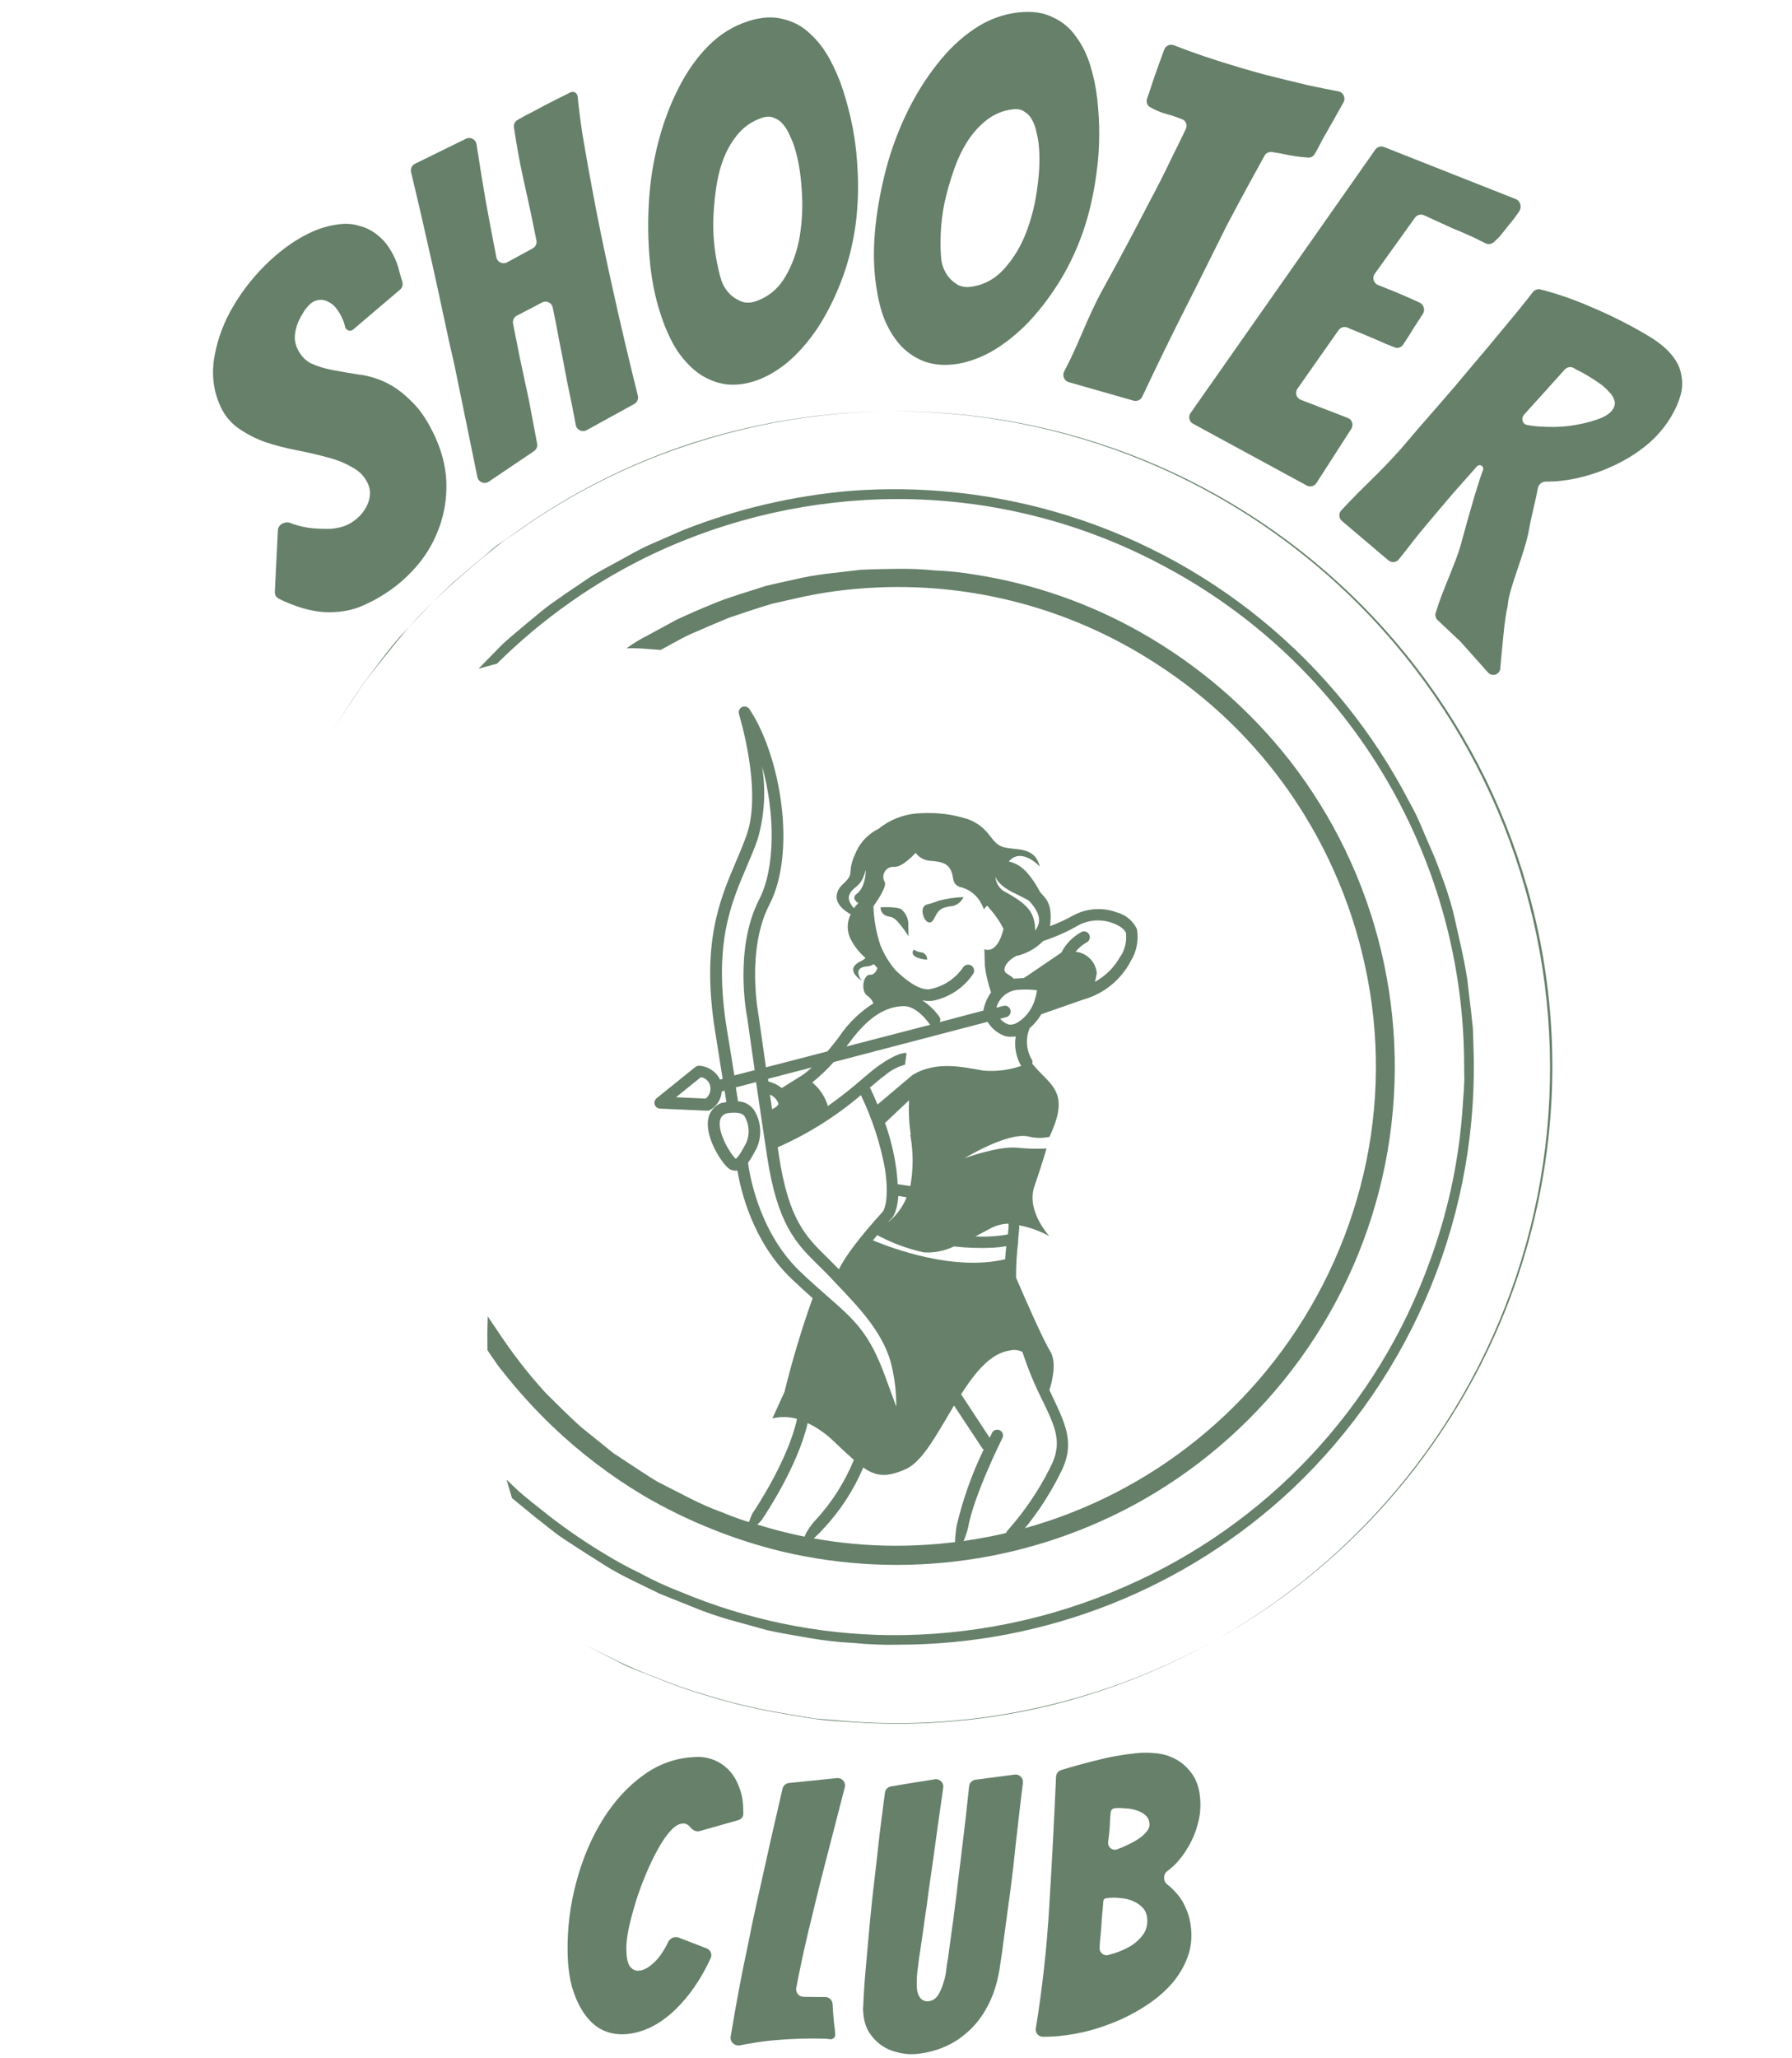
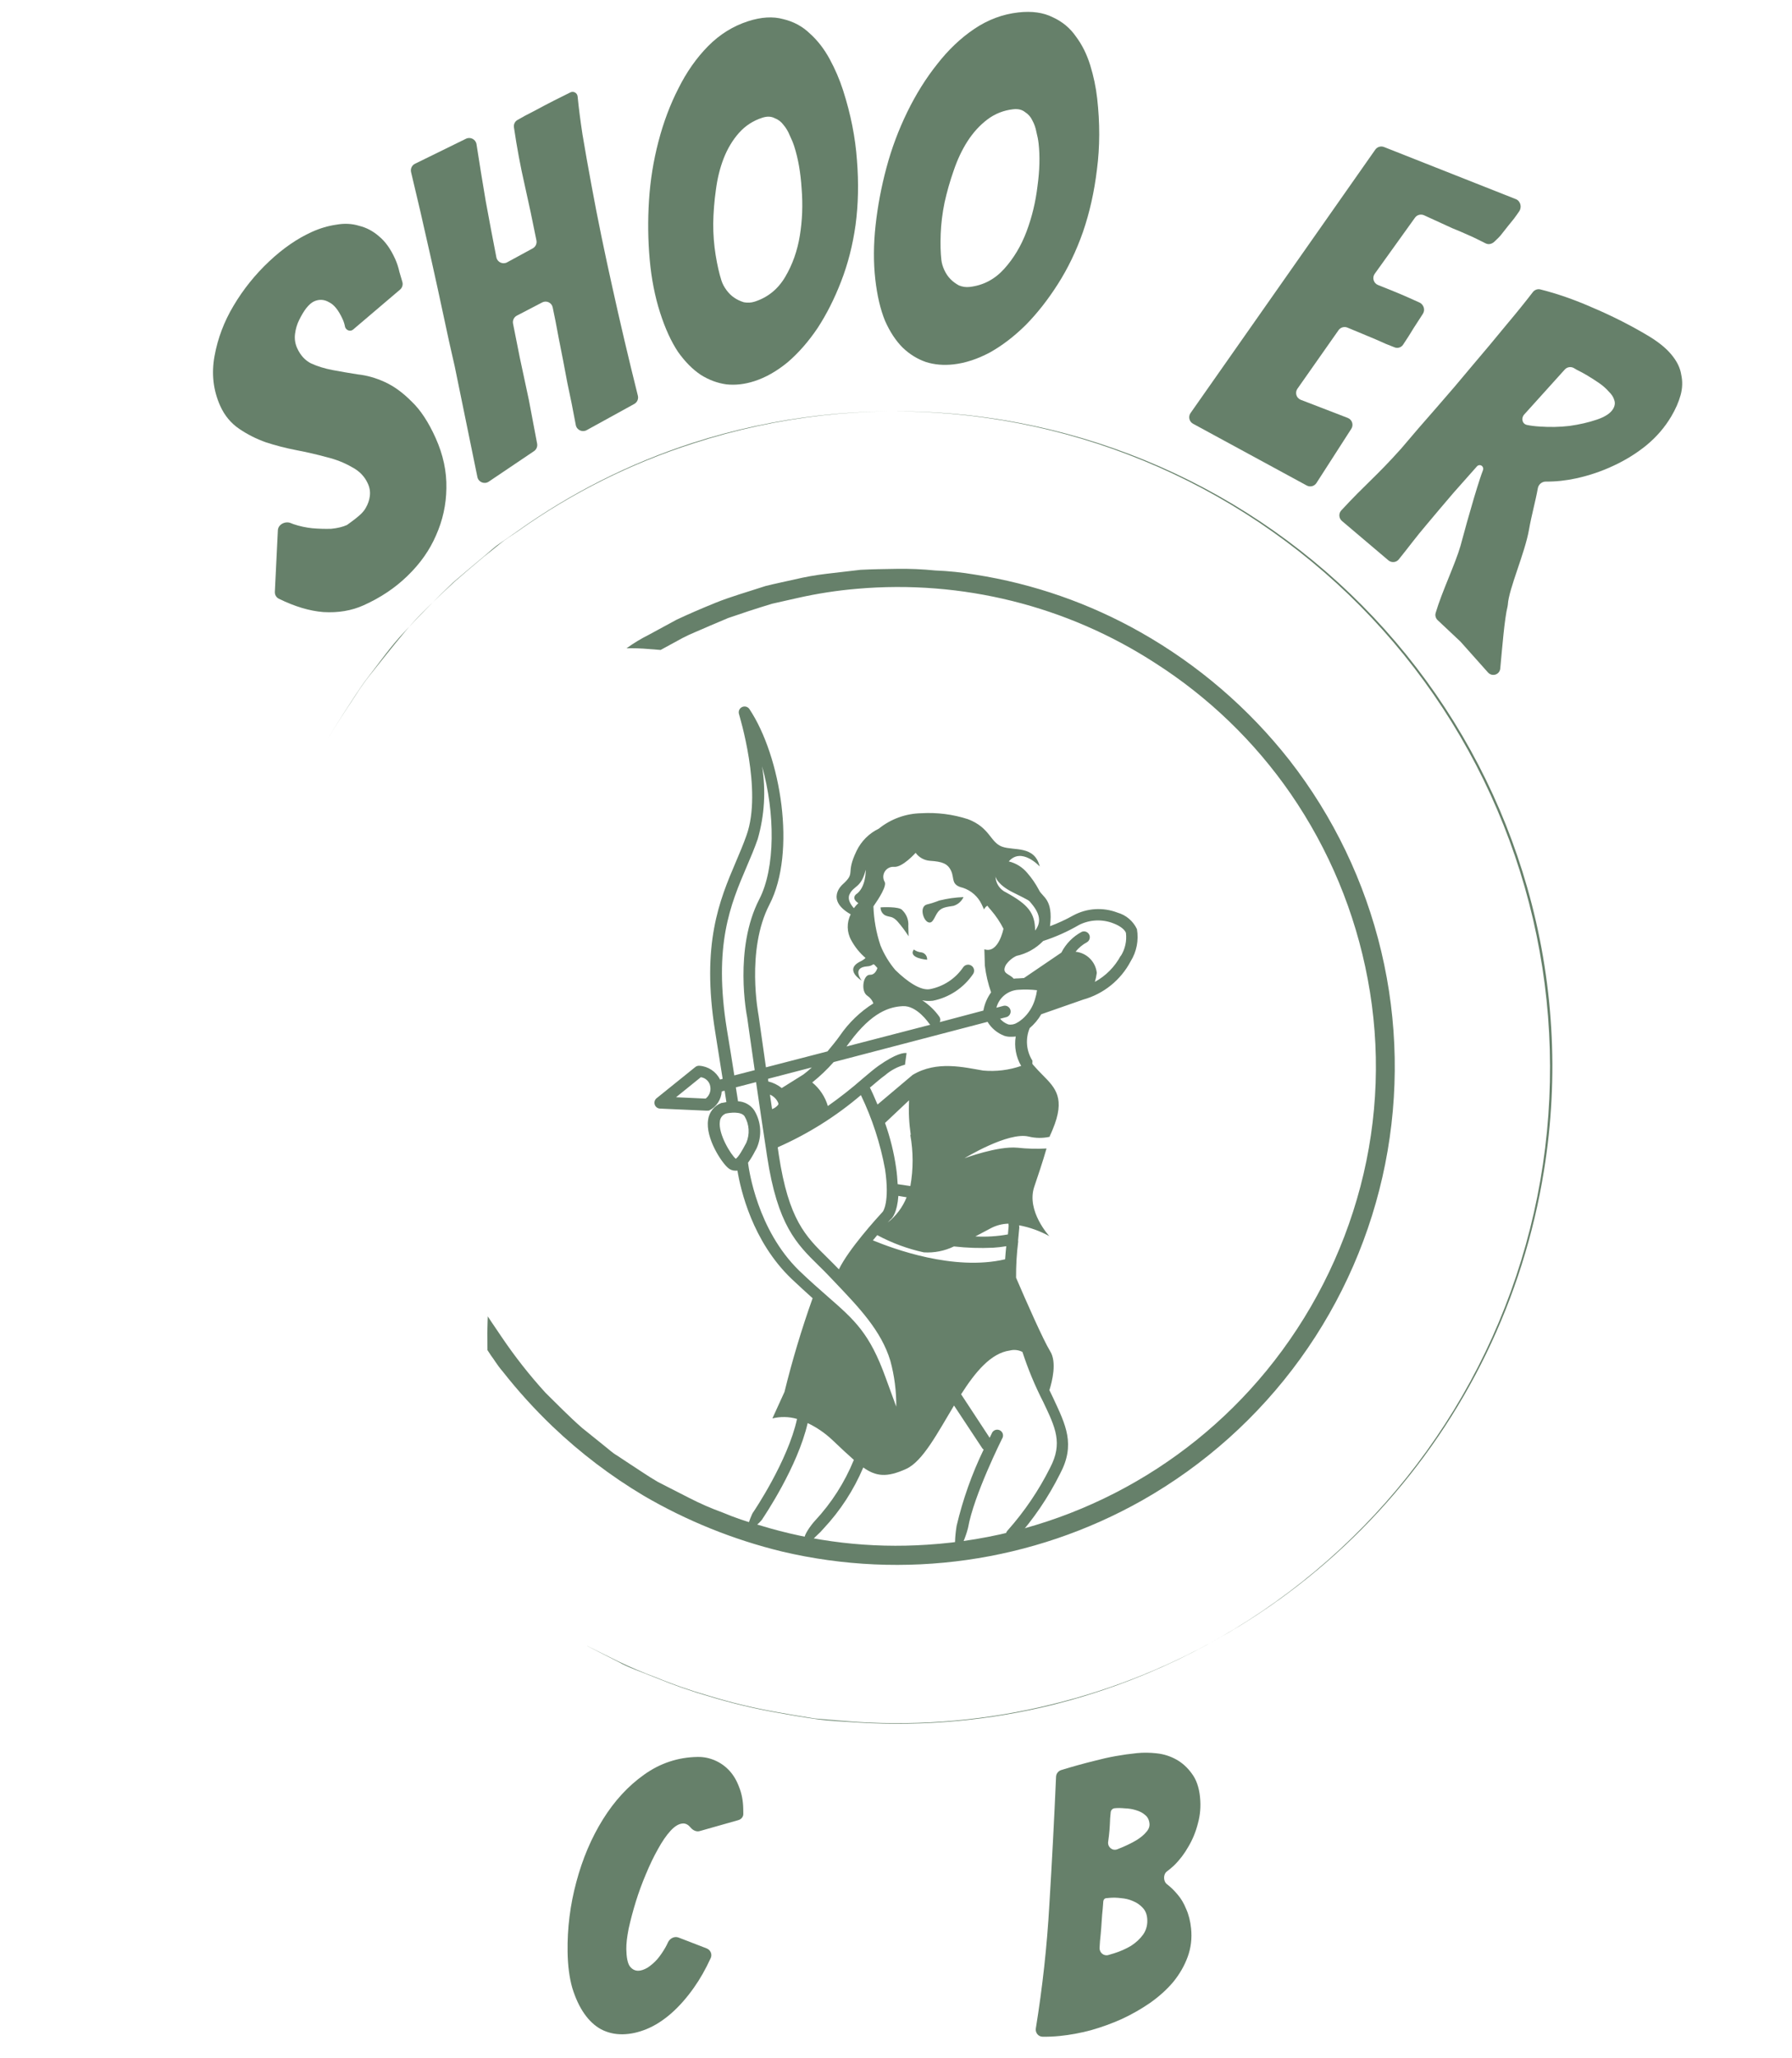
<svg xmlns="http://www.w3.org/2000/svg" width="243" height="279" viewBox="0 0 243 279" fill="none">
  <path d="M89.582 88.102L92.581 86.468C93.579 85.94 94.865 85.449 96.319 84.798L98.733 83.777L101.541 82.829C102.528 82.5 103.583 82.184 104.68 81.841L108.167 81.054C110.815 80.457 113.501 80.042 116.206 79.812C130.428 78.568 144.659 82.109 156.64 89.874C163.874 94.491 170.115 100.505 174.996 107.563C180.211 115.123 183.778 123.695 185.467 132.723C187.228 142.047 186.891 151.646 184.479 160.823C182.071 169.986 177.713 178.521 171.703 185.844C166.061 192.712 159.067 198.347 151.155 202.397C143.244 206.448 134.583 208.828 125.713 209.389C118.032 209.904 110.322 209.005 102.965 206.738C101.278 206.282 99.624 205.713 98.014 205.035C96.454 204.47 94.933 203.806 93.458 203.047L89.231 200.889C87.902 200.122 86.678 199.261 85.478 198.491L83.618 197.263C83.02 196.918 82.512 196.419 81.979 196.008L78.926 193.552C77.051 191.905 75.447 190.233 73.969 188.789C71.814 186.425 69.833 183.907 68.041 181.256C66.786 179.427 66.147 178.441 66.147 178.441C66.147 178.441 66.101 179.545 66.082 180.69L66.102 183.014L66.595 183.761C66.966 184.232 67.407 185.026 68.162 185.899C70.234 188.535 72.489 191.022 74.912 193.341C78.671 196.93 82.822 200.085 87.286 202.746C93.138 206.162 99.456 208.71 106.04 210.311C122.609 214.224 140.044 211.75 154.871 203.384C163.32 198.597 170.638 192.046 176.327 184.176C182.015 176.306 185.941 167.303 187.836 157.779C189.731 148.255 189.551 138.434 187.308 128.986C185.066 119.538 180.813 110.684 174.84 103.028C169.32 96.009 162.484 90.134 154.716 85.732C147.758 81.784 140.143 79.129 132.24 77.894C130.444 77.588 128.631 77.399 126.811 77.328C125.087 77.154 123.354 77.08 121.621 77.107C119.935 77.135 118.279 77.155 116.689 77.239L112.061 77.779C110.617 77.95 109.184 78.204 107.769 78.538C106.405 78.855 105.073 79.114 103.808 79.436C101.337 80.245 99.035 80.894 97.023 81.711C95.01 82.527 93.26 83.289 91.742 84.005L88.001 86.034C86.939 86.563 85.922 87.179 84.96 87.874C84.96 87.874 86.109 87.844 87.27 87.923L89.582 88.102Z" fill="#66806A" />
-   <path d="M67.393 89.959C73.612 83.79 80.836 78.725 88.756 74.984C99.006 70.198 110.172 67.696 121.483 67.648C134.144 67.607 146.615 70.719 157.772 76.704C169.925 83.147 180.122 92.741 187.293 104.48C194.465 116.218 198.347 129.67 198.533 143.425L198.552 145.439C198.632 146.77 198.416 148.701 198.259 151.153C197.705 157.967 196.219 164.673 193.843 171.083C190.318 180.835 184.84 189.765 177.745 197.326C170.649 204.887 162.085 210.921 152.577 215.058C142.477 219.501 131.547 221.746 120.513 221.646C110.811 221.524 101.224 219.53 92.277 215.774C90.389 215.054 88.552 214.208 86.778 213.241C85.136 212.458 83.538 211.587 81.99 210.631C79.437 209.1 76.975 207.421 74.616 205.603C72.675 204.072 71.085 202.82 70.178 201.988L68.689 200.563L69.426 203.069L72.618 205.683C73.696 206.485 74.925 207.606 76.546 208.67C78.166 209.734 80.037 210.943 82.17 212.277C84.303 213.611 86.818 214.729 89.519 216.057L93.88 217.804C95.499 218.474 97.155 219.053 98.84 219.537L104.046 220.976C105.866 221.385 107.752 221.677 109.685 222.023C111.663 222.37 113.66 222.596 115.665 222.7C117.754 222.908 119.853 222.987 121.951 222.938C141.748 222.917 160.797 215.373 175.241 201.835C183.404 194.115 189.819 184.737 194.054 174.331C198.289 163.925 200.247 152.733 199.795 141.507L199.724 139.359L199.494 137.222L198.978 132.865C198.568 130.06 197.868 127.266 197.257 124.498C196.646 121.73 195.631 119.038 194.613 116.395L192.934 112.497C192.409 111.187 191.796 109.915 191.099 108.688C186.177 99.183 179.361 90.786 171.071 84.016C162.78 77.245 153.191 72.245 142.894 69.322C133.98 66.789 124.691 65.843 115.45 66.528C107.665 67.177 100.016 68.958 92.745 71.814L88.077 73.847C86.592 74.505 85.247 75.321 83.909 76.038C82.57 76.755 81.303 77.437 80.113 78.163L76.83 80.378C75.819 81.105 74.793 81.771 73.945 82.438C73.098 83.105 72.266 83.832 71.502 84.444C70.031 85.702 68.724 86.72 67.779 87.69L64.89 90.646L67.393 89.959Z" fill="#66806A" />
  <path d="M44.499 100.068C44.499 100.068 45.3 98.681 46.967 96.15C47.85 94.887 48.766 93.257 50.145 91.536C51.524 89.814 53.1 87.796 54.926 85.613C56.752 83.43 59.066 81.246 61.568 78.914C62.873 77.766 64.228 76.622 65.665 75.422C66.388 74.837 67.13 74.264 67.864 73.66C68.598 73.056 69.456 72.549 70.278 71.971C77.523 66.827 85.516 62.829 93.976 60.116C105.348 56.415 117.349 55.043 129.262 56.083C141.176 57.124 152.757 60.554 163.315 66.17C173.873 71.786 183.191 79.473 190.712 88.77C198.234 98.068 203.804 108.786 207.09 120.284C210.671 132.771 211.446 145.896 209.359 158.718C206.579 175.995 198.767 192.07 186.9 204.931C175.033 217.793 159.637 226.87 142.639 231.028C134.011 233.16 125.109 233.964 116.24 233.411C114.268 233.266 112.354 233.111 110.496 232.946C108.659 232.657 106.903 232.362 105.207 232.051C102.105 231.501 99.04 230.761 96.03 229.835C93.589 229.136 91.19 228.3 88.844 227.331C87.091 226.683 85.372 225.947 83.693 225.128L79.56 223.075L79.675 223.142L83.844 225.266C85.154 226.023 86.943 226.618 89.006 227.45C91.352 228.419 93.751 229.256 96.192 229.955C99.207 230.874 102.276 231.607 105.38 232.151C107.076 232.462 108.852 232.768 110.681 233.027C112.509 233.287 114.449 233.353 116.424 233.492C125.303 234.03 134.212 233.214 142.845 231.07C154.42 228.167 165.293 222.966 174.817 215.776C184.341 208.586 192.322 199.554 198.285 189.217C204.248 178.88 208.071 167.45 209.527 155.606C210.983 143.761 210.042 131.745 206.761 120.272C203.479 108.799 197.923 98.103 190.424 88.82C182.925 79.537 173.635 71.858 163.108 66.237C152.581 60.618 141.031 57.172 129.145 56.106C117.259 55.04 105.281 56.376 93.921 60.033C85.431 62.777 77.416 66.815 70.157 72.003C69.346 72.563 68.554 73.133 67.754 73.673C66.954 74.213 66.286 74.881 65.563 75.466C64.125 76.665 62.771 77.81 61.447 78.947C58.952 81.309 56.762 83.59 54.813 85.676C52.863 87.761 51.422 89.858 50.05 91.61C48.679 93.362 47.745 94.98 46.892 96.235C45.289 98.7 44.499 100.068 44.499 100.068Z" fill="#66806A" />
  <path d="M124.961 129.097C124.582 129.07 124.219 128.934 123.916 128.705C123.089 129.897 125.719 130.095 125.719 130.095C125.759 129.617 125.432 129.186 124.961 129.097V129.097Z" fill="#66806A" />
  <path d="M154.173 125.947C153.662 124.853 152.699 124.035 151.537 123.708C149.584 122.955 147.4 123.09 145.556 124.078C144.537 124.648 143.475 125.14 142.38 125.547C142.858 121.819 141.322 121.625 140.875 120.62C140.438 119.794 139.907 119.021 139.292 118.317C138.646 117.547 137.771 117.003 136.795 116.766C138.532 114.762 140.992 117.456 140.992 117.456C140.273 114.558 137.512 115.353 135.89 114.769C134.269 114.185 134.266 112.192 131.265 111.044L131.266 111.044C129.224 110.382 127.078 110.108 124.936 110.234C122.83 110.272 120.797 111.011 119.157 112.333C117.849 112.963 116.793 114.019 116.16 115.327C114.584 118.571 116.145 118.186 114.245 119.9C114.245 119.9 111.851 121.957 115.359 123.938L115.359 123.938C114.793 125.048 114.821 126.367 115.432 127.452C115.925 128.365 116.583 129.179 117.37 129.854C117.168 130.042 116.939 130.198 116.69 130.316C114.358 131.445 116.851 132.924 116.851 132.924C116.851 132.924 115.42 131.139 117.608 130.991L117.608 130.992C117.909 130.978 118.198 130.876 118.443 130.7L118.605 130.798L118.979 131.219C118.848 131.624 118.557 132.158 117.967 132.134C117.04 132.096 116.688 134.363 117.602 134.966L117.602 134.967C117.985 135.214 118.277 135.58 118.435 136.008C116.643 137.139 115.1 138.623 113.901 140.371C113.327 141.187 112.744 141.859 112.208 142.517L103.864 144.678C103.254 140.441 102.87 137.727 102.866 137.654C102.861 137.582 101.12 128.829 104.339 122.614C108.019 115.518 105.896 102.537 101.621 96.113C101.401 95.788 100.977 95.673 100.624 95.842C100.271 96.012 100.095 96.413 100.209 96.788C100.216 96.896 103.429 107.109 101.225 113.236C100.797 114.463 100.303 115.598 99.79 116.819C97.577 122.011 95.072 127.917 96.972 139.807C97.359 142.185 97.698 144.361 97.994 146.24L97.639 146.334L97.639 146.334C97.107 145.258 96.044 144.546 94.845 144.465C94.647 144.449 94.448 144.508 94.292 144.632L89.031 148.871L89.03 148.871C88.778 149.078 88.679 149.419 88.781 149.728C88.882 150.038 89.163 150.254 89.489 150.271L95.798 150.554L95.894 150.549C95.981 150.558 96.07 150.552 96.157 150.533C96.645 150.288 97.061 149.921 97.361 149.466C97.661 149.012 97.837 148.485 97.87 147.94L98.261 147.844L98.5 149.39L97.942 149.497L97.835 149.503L97.835 149.504C96.851 149.875 96.152 150.759 96.019 151.802C95.645 154.298 97.88 157.619 98.726 158.311L98.727 158.31C99.023 158.573 99.411 158.708 99.807 158.688L99.999 158.676C100.421 161.232 102.008 168.266 107.354 173.364C108.412 174.367 109.341 175.21 110.193 175.974L110.193 175.973C108.708 180.14 107.435 184.378 106.379 188.673L104.739 192.269C105.84 191.996 106.993 192.02 108.081 192.338C106.837 198.047 102.205 204.889 102.16 204.952L102.161 204.952C101.981 205.113 101.414 206.612 101.427 206.853C101.439 207.093 101.55 206.714 101.746 206.853C101.942 206.992 102.152 206.919 102.384 206.853C102.615 206.787 103.324 206.069 103.417 205.847C103.615 205.547 108.159 198.842 109.522 192.898C110.739 193.478 111.86 194.243 112.843 195.167C114.018 196.295 114.96 197.161 115.786 197.891L115.785 197.891C114.543 200.94 112.754 203.735 110.508 206.142C109.945 206.753 108.99 208.09 109.081 208.588L109.081 208.766C109.154 209.157 109.462 208.867 110.038 208.766C110.338 208.714 109.719 209.085 111.262 207.656L111.667 207.21L111.667 207.211C113.94 204.786 115.767 201.978 117.062 198.917C118.77 200.132 120.234 200.318 122.886 199.109C125.128 198.094 127.146 194.211 129.367 190.519L133.182 196.288L133.181 196.288C133.237 196.368 133.306 196.437 133.386 196.491C131.786 199.8 130.556 203.274 129.715 206.852C129.645 207.281 129.287 209.754 129.715 209.829L130.131 209.723C130.493 209.701 131.202 207.461 131.268 207.104C132.051 202.673 135.846 195.102 135.878 195.028L135.878 195.028C136.006 194.84 136.047 194.605 135.99 194.385C135.933 194.165 135.784 193.979 135.58 193.877C135.376 193.774 135.139 193.764 134.928 193.85C134.717 193.935 134.552 194.107 134.477 194.322L134.2 194.892L130.329 188.995C132.245 185.995 134.355 183.415 136.939 183.063L136.94 183.063C137.513 182.915 138.12 182.985 138.645 183.258C139.404 185.588 140.348 187.855 141.465 190.036C143.134 193.535 144.139 195.623 142.4 198.948C140.86 202.025 138.921 204.886 136.634 207.458C136.322 207.768 136.321 208.274 136.631 208.586C136.942 208.899 137.448 208.9 137.76 208.588C140.131 205.943 142.137 202.992 143.726 199.815C145.88 195.792 144.516 193.162 142.813 189.497L142.303 188.436C142.683 187.212 143.33 184.65 142.41 183.17C141.49 181.69 139.102 176.277 137.784 173.201L137.783 173.2C137.768 171.565 137.865 169.931 138.07 168.307L138.058 168.116L138.217 166.413L138.197 166.09L138.197 166.091C139.633 166.362 141.018 166.86 142.298 167.566C142.298 167.566 139.134 164.159 140.251 160.86C140.749 159.389 141.389 157.5 141.912 155.678C140.596 155.752 139.277 155.718 137.967 155.574C135.31 155.317 130.791 157.002 130.791 157.002C130.791 157.002 136.691 153.383 139.495 154.063C140.433 154.293 141.412 154.302 142.354 154.09L142.349 154.006C142.476 153.723 142.614 153.437 142.739 153.118C144.507 148.89 143.136 147.486 141.394 145.732C140.984 145.312 140.561 144.883 140.109 144.358L139.992 144.209L140 143.777C139.162 142.452 139.024 140.802 139.631 139.357C140.257 138.827 140.786 138.193 141.197 137.484L146.874 135.5L146.873 135.5C149.65 134.73 151.984 132.847 153.324 130.298C154.129 128.999 154.431 127.452 154.173 125.947ZM95.685 148.917L91.674 148.732L95.037 146.015L95.037 146.015C95.701 146.107 96.224 146.628 96.317 147.292C96.426 147.91 96.182 148.536 95.685 148.917ZM139.9 122.517C141.041 123.888 141.155 124.961 140.507 125.938L140.364 126.139C140.359 123.738 139.388 122.597 136.443 120.978L136.442 120.978C135.571 120.581 135.004 119.719 134.985 118.763C135 119.014 135.411 120.021 137.453 121.012C139.77 122.177 139.433 121.97 139.9 122.517ZM138.619 138.147C138.552 138.185 138.49 138.233 138.436 138.29C138.273 138.418 138.099 138.533 137.917 138.634C137.565 138.857 137.141 138.939 136.731 138.863C136.298 138.707 135.913 138.442 135.614 138.092L136.524 137.855C136.907 137.716 137.122 137.309 137.02 136.914C136.918 136.52 136.532 136.267 136.13 136.331L135.114 136.598C135.289 135.926 135.674 135.329 136.213 134.892C136.753 134.455 137.416 134.201 138.11 134.167C138.947 134.107 139.789 134.127 140.623 134.228C140.567 134.641 140.476 135.049 140.35 135.446C140.046 136.494 139.444 137.432 138.619 138.147ZM133.483 128.677L133.548 130.895L133.549 130.895C133.699 132.13 133.984 133.344 134.396 134.517C133.866 135.249 133.507 136.092 133.348 136.983L127.441 138.549C127.543 138.32 127.526 138.057 127.397 137.843C126.765 136.949 125.967 136.183 125.049 135.587C125.401 135.667 125.763 135.697 126.123 135.677L126.494 135.654C128.73 135.207 130.699 133.893 131.972 132.001C132.207 131.618 132.087 131.118 131.705 130.883C131.322 130.647 130.822 130.768 130.586 131.15C129.532 132.677 127.919 133.73 126.097 134.081C124.825 134.304 123.032 133.07 121.409 131.489C120.564 130.488 119.882 129.359 119.39 128.144C118.82 126.437 118.5 124.657 118.439 122.859C119.211 121.755 120.306 120.03 119.949 119.512C119.708 119.079 119.722 118.548 119.987 118.129C120.251 117.71 120.723 117.468 121.218 117.499C122.355 117.633 124.163 115.601 124.163 115.601C124.619 116.229 125.328 116.625 126.102 116.681C127.791 116.793 128.527 117.06 128.986 118.076C129.446 119.093 128.923 119.966 130.58 120.343C131.697 120.714 132.615 121.525 133.119 122.588L133.438 123.277L133.439 123.277C133.532 123.065 133.689 122.887 133.887 122.769C134.044 122.984 134.213 123.19 134.394 123.386C135.052 124.15 135.616 124.989 136.073 125.888C136.073 125.888 135.409 129.327 133.483 128.677ZM116.07 121.24C116.07 121.24 115.394 121.773 116.395 122.42L116.394 122.421C116.172 122.629 115.969 122.859 115.789 123.106C115.324 122.583 114.897 121.877 115.194 121.246C115.753 120.011 116.787 120.403 117.389 117.905C117.401 117.915 117.465 120.313 116.07 121.24ZM115.206 141.286C118.276 137.121 120.673 136.481 122.408 136.386C124.346 136.266 125.975 138.724 126 138.746C126.044 138.806 126.096 138.859 126.155 138.905L114.785 141.852L115.206 141.286ZM110.086 144.688C109.724 145.03 109.343 145.351 108.944 145.647L106.008 147.486L106.007 147.486C105.469 147.057 104.844 146.751 104.175 146.591L104.153 146.232L110.086 144.688ZM116.741 148.444C118.276 151.634 119.377 155.014 120.016 158.496C120.677 162.982 119.723 164.241 119.711 164.242C118.844 165.184 115.078 169.331 113.758 172.055L113.63 171.931C113.13 171.409 112.631 170.924 112.158 170.449C109.243 167.591 106.942 165.332 105.607 156.54L105.459 155.517C109.544 153.72 113.344 151.338 116.741 148.444ZM129.356 168.955C131.121 169.155 132.899 169.214 134.674 169.13C135.27 169.094 135.863 169.026 136.451 168.925C136.385 169.601 136.333 170.133 136.296 170.7C129.312 172.332 121.064 169.239 118.366 168.133L118.958 167.424C120.945 168.493 123.071 169.28 125.275 169.759C126.682 169.846 128.087 169.57 129.356 168.955ZM121.727 162.09L122.94 162.291L122.941 162.29C122.401 163.637 121.518 164.817 120.378 165.715L120.749 165.308C121.014 165.123 121.662 164.339 121.823 162.084L121.727 162.09ZM123.438 153.831C123.856 156.125 123.859 158.475 123.447 160.77L121.726 160.516C121.686 159.859 121.641 159.141 121.518 158.307L121.518 158.308C121.22 156.233 120.716 154.192 120.012 152.217L123.269 149.146C123.193 150.71 123.27 152.278 123.499 153.827L123.438 153.831ZM105.523 149.75C105.309 150.022 105.022 150.228 104.695 150.342L104.406 148.378C104.916 148.591 105.321 148.998 105.532 149.509C105.566 149.587 105.563 149.676 105.523 149.75ZM98.562 139.505C96.729 128.104 99.035 122.665 101.269 117.436C101.805 116.203 102.317 114.97 102.746 113.743C103.672 110.532 103.873 107.157 103.336 103.859C105.12 110.197 105.149 117.653 102.961 121.894C99.497 128.604 101.254 137.609 101.322 137.918C101.322 137.918 101.712 140.739 102.339 145.06L99.574 145.771C99.278 143.891 98.961 141.87 98.562 139.505ZM99.767 157.07C99.135 156.557 97.362 153.712 97.617 152.004L97.617 152.004C97.663 151.525 97.977 151.114 98.428 150.944C98.925 150.829 100.521 150.611 100.974 151.328C101.613 152.421 101.695 153.753 101.195 154.916L100.99 155.289C100.775 155.699 100.118 156.916 99.744 157.083L99.767 157.07ZM101.422 157.628C101.788 157.122 102.112 156.588 102.392 156.031L102.587 155.683C103.355 154.008 103.234 152.06 102.267 150.492C101.766 149.769 100.957 149.322 100.079 149.282L99.782 147.391L102.524 146.682C102.944 149.586 103.457 153.036 104.023 156.76C105.439 166.074 108.022 168.617 111.025 171.564C111.499 172.027 111.971 172.491 112.46 173.012L113.217 173.806C116.453 177.208 119.494 180.358 120.731 184.448L120.731 184.449C121.284 186.479 121.555 188.576 121.536 190.679L120.092 186.734C117.919 180.72 115.914 178.959 112.27 175.774C111.141 174.787 109.872 173.676 108.365 172.233C102.704 166.71 101.555 158.605 101.433 157.603L101.422 157.628ZM136.757 165.904L136.775 166.203L136.676 167.326C135.221 167.59 133.739 167.681 132.263 167.598L134.391 166.471L134.39 166.471C135.115 166.096 135.915 165.891 136.731 165.869L136.757 165.904ZM133.323 145.116C130.751 144.686 127.041 143.727 123.753 145.707L118.994 149.723C118.571 148.705 118.197 147.887 117.949 147.386L118.021 147.381C118.797 146.721 119.459 146.151 120.01 145.757L120.01 145.758C120.811 145.063 121.762 144.564 122.79 144.301L122.718 144.306L122.933 142.744C122.594 142.692 121.542 142.769 119.114 144.481C118.505 144.915 117.809 145.51 117.01 146.184L117.011 146.184C115.493 147.513 113.908 148.761 112.259 149.923C111.889 148.669 111.151 147.556 110.14 146.728C111.187 145.895 112.159 144.971 113.043 143.967L133.912 138.511C134.443 139.382 135.249 140.051 136.203 140.411C136.516 140.512 136.844 140.553 137.171 140.531C137.36 140.536 137.547 140.525 137.734 140.496C137.508 141.871 137.77 143.282 138.472 144.486C136.821 145.059 135.066 145.273 133.324 145.116L133.323 145.116ZM151.97 129.554C151.171 131.05 149.953 132.28 148.467 133.096C148.589 132.7 148.677 132.292 148.728 131.88C148.651 131.143 148.322 130.456 147.798 129.933C147.274 129.409 146.585 129.083 145.849 129.008C146.275 128.472 146.809 128.031 147.414 127.711C147.763 127.49 147.883 127.038 147.691 126.673C147.499 126.308 147.058 126.152 146.679 126.315C145.495 126.949 144.533 127.93 143.923 129.127L138.852 132.574L138.075 132.623C137.867 132.622 137.659 132.635 137.453 132.661C136.894 131.963 135.745 132.034 136.401 130.792C136.76 130.268 137.252 129.848 137.827 129.576C139.211 129.273 140.474 128.568 141.46 127.55C143.153 127.003 144.783 126.274 146.321 125.376C147.772 124.644 149.466 124.566 150.978 125.161C152.048 125.563 152.562 126.108 152.679 126.449C152.816 127.55 152.567 128.664 151.973 129.602L151.97 129.554Z" fill="#66806A" />
  <path d="M125.686 122.604C124.659 122.896 125.155 124.691 125.834 124.997C126.513 125.303 126.701 124.259 127.189 123.616C127.678 122.973 128.408 122.94 129.3 122.789C129.9 122.604 130.393 122.173 130.655 121.601C129.542 121.645 128.438 121.801 127.357 122.069C126.814 122.287 126.255 122.466 125.686 122.604L125.686 122.604Z" fill="#66806A" />
  <path d="M119.409 122.992C119.396 123.446 119.641 123.868 120.041 124.082C120.695 124.377 120.979 124.108 121.726 124.926L121.725 124.927C122.267 125.551 122.762 126.215 123.205 126.912L123.169 125.534C123.236 124.739 122.946 123.955 122.376 123.397C122.016 122.82 119.409 122.992 119.409 122.992L119.409 122.992Z" fill="#66806A" />
  <path d="M161.514 261.404C161.651 262.76 161.496 264.045 161.051 265.26C160.605 266.474 159.951 267.609 159.088 268.665C158.223 269.687 157.181 270.628 155.965 271.485C154.778 272.306 153.499 273.037 152.126 273.676C150.784 274.279 149.382 274.788 147.92 275.202C146.488 275.581 145.094 275.838 143.738 275.975C142.916 276.058 142.126 276.092 141.369 276.078C140.785 276.067 140.369 275.528 140.462 274.951C141.369 269.36 141.98 263.769 142.296 258.179C142.648 252.426 142.951 246.646 143.204 240.841C143.223 240.422 143.5 240.058 143.901 239.934C145.379 239.477 146.912 239.053 148.498 238.661C150.32 238.177 152.223 237.834 154.208 237.634C155.034 237.551 155.921 237.562 156.867 237.667C157.813 237.772 158.693 238.051 159.507 238.504C160.321 238.956 161.019 239.587 161.602 240.397C162.218 241.204 162.593 242.269 162.726 243.592C162.853 244.848 162.756 246.044 162.436 247.179C162.149 248.31 161.72 249.356 161.148 250.316C160.61 251.272 159.961 252.123 159.2 252.867C158.885 253.161 158.565 253.43 158.239 253.673C157.711 254.068 157.729 255.02 158.255 255.418V255.418C158.761 255.802 159.243 256.271 159.7 256.826C160.153 257.348 160.536 257.995 160.847 258.765C161.192 259.532 161.414 260.412 161.514 261.404ZM149.976 257.305C149.762 257.326 149.624 257.528 149.609 257.742C149.563 258.409 149.51 259.016 149.451 259.563C149.412 260.168 149.371 260.757 149.329 261.329C149.286 261.901 149.23 262.508 149.161 263.15C149.144 263.416 149.126 263.704 149.107 264.015C149.066 264.672 149.662 265.183 150.296 265.005C150.562 264.93 150.84 264.847 151.127 264.756C151.904 264.511 152.64 264.186 153.334 263.782C154.025 263.345 154.591 262.82 155.03 262.208C155.466 261.563 155.643 260.827 155.559 260C155.499 259.404 155.284 258.925 154.913 258.561C154.575 258.194 154.145 257.904 153.622 257.689C153.133 257.471 152.602 257.341 152.03 257.298C151.454 257.223 150.918 257.21 150.422 257.26C150.257 257.277 150.108 257.292 149.976 257.305V257.305ZM151.152 245.109C150.865 245.138 150.639 245.368 150.614 245.656C150.592 245.905 150.567 246.178 150.538 246.474C150.522 246.976 150.492 247.514 150.45 248.086C150.404 248.625 150.341 249.166 150.262 249.709V249.709C150.204 250.397 150.854 250.919 151.5 250.675C151.761 250.576 152.022 250.47 152.282 250.357C152.987 250.052 153.607 249.739 154.142 249.418C154.707 249.06 155.139 248.699 155.436 248.335C155.767 247.968 155.912 247.586 155.872 247.189C155.822 246.693 155.633 246.311 155.305 246.043C154.974 245.743 154.551 245.518 154.035 245.37C153.552 245.218 153.042 245.135 152.507 245.123C152 245.073 151.549 245.069 151.152 245.109V245.109Z" fill="#66806A" />
-   <path d="M135.519 267.065C135.184 268.985 134.637 270.635 133.877 272.015C133.149 273.393 132.245 274.549 131.163 275.483C130.114 276.415 128.969 277.12 127.728 277.598C126.488 278.077 125.234 278.356 123.969 278.436C123.222 278.483 122.451 278.399 121.655 278.182C120.861 278 120.14 277.679 119.492 277.22C118.844 276.762 118.285 276.165 117.815 275.428C117.377 274.69 117.125 273.807 117.06 272.779C117.052 272.646 117.044 272.513 117.035 272.381C117.028 272.272 117.032 272.162 117.047 272.051C117.054 272.003 117.059 271.956 117.061 271.907C117.106 270.553 117.213 268.922 117.38 267.014C117.55 265.072 117.732 263.046 117.924 260.936C118.117 258.825 118.342 256.713 118.599 254.599C118.854 252.452 119.073 250.506 119.256 248.763C119.472 247.018 119.657 245.574 119.813 244.432C119.893 243.821 119.959 243.332 120.01 242.966C120.069 242.545 120.397 242.22 120.816 242.151C121.33 242.066 121.903 241.97 122.535 241.862C123.47 241.703 124.341 241.565 125.148 241.447C125.686 241.359 126.22 241.272 126.749 241.185C127.417 241.074 128 241.646 127.903 242.316C127.394 245.849 126.943 249.076 126.549 251.998C126.345 253.41 126.141 254.821 125.937 256.233C125.765 257.642 125.586 258.936 125.4 260.113C125.246 261.288 125.099 262.313 124.959 263.188C124.849 264.027 124.746 264.717 124.65 265.255C124.586 265.792 124.5 266.48 124.39 267.32C124.31 268.124 124.291 268.858 124.333 269.521C124.367 270.052 124.525 270.492 124.808 270.84C125.089 271.155 125.424 271.301 125.813 271.276C126.365 271.241 126.806 270.997 127.135 270.543C127.463 270.056 127.721 269.49 127.908 268.846C128.128 268.199 128.266 267.558 128.324 266.921C128.412 266.25 128.493 265.728 128.567 265.357C128.701 264.383 128.845 263.308 128.999 262.133C129.183 260.923 129.349 259.68 129.496 258.405C129.674 257.095 129.835 255.77 129.978 254.429C130.154 253.086 130.315 251.777 130.463 250.502C130.799 247.795 131.117 245.005 131.415 242.132C131.463 241.671 131.821 241.303 132.281 241.243L137.585 240.548C138.233 240.463 138.788 241.012 138.707 241.661C138.706 241.67 138.705 241.679 138.704 241.689C138.596 242.561 138.458 243.719 138.288 245.162C138.119 246.604 137.93 248.248 137.72 250.093C137.544 251.935 137.323 253.864 137.06 255.879C136.794 257.86 136.527 259.825 136.26 261.774C136.022 263.687 135.775 265.451 135.519 267.065Z" fill="#66806A" />
-   <path d="M111.855 276.349C110.839 276.316 109.756 276.315 108.606 276.345C107.489 276.377 106.355 276.441 105.203 276.539C104.051 276.636 102.915 276.785 101.792 276.984C101.3 277.06 100.828 277.146 100.375 277.244C99.65 277.4 98.957 276.79 99.08 276.059C99.259 274.986 99.456 273.84 99.669 272.621C99.991 270.779 100.348 268.87 100.74 266.896C101.164 264.922 101.573 262.931 101.966 260.923C102.392 258.915 102.815 256.992 103.235 255.153C104.148 250.995 105.108 246.762 106.114 242.455C106.211 242.039 106.561 241.731 106.986 241.688L113.487 241.024C114.18 240.953 114.732 241.596 114.556 242.271C113.674 245.659 112.82 248.969 111.994 252.202C111.583 253.772 111.169 255.409 110.753 257.113C110.338 258.784 109.94 260.422 109.56 262.027C109.18 263.631 108.835 265.186 108.524 266.692C108.316 267.696 108.133 268.625 107.975 269.481C107.858 270.11 108.362 270.679 109.002 270.675C109.444 270.672 109.897 270.678 110.364 270.693C110.924 270.691 111.443 270.694 111.924 270.701C112.456 270.709 112.88 271.141 112.903 271.673C112.918 271.997 112.936 272.321 112.959 272.646C113.005 273.254 113.053 273.811 113.102 274.318C113.184 274.826 113.235 275.282 113.255 275.687C113.256 275.696 113.257 275.705 113.258 275.714C113.313 276.089 113.012 276.437 112.633 276.425V276.425C112.605 276.424 112.577 276.421 112.549 276.416C112.332 276.379 112.101 276.357 111.855 276.349Z" fill="#66806A" />
  <path d="M95.826 264.108C96.351 264.311 96.607 264.909 96.373 265.421C95.688 266.918 94.931 268.252 94.101 269.423C93.134 270.799 92.096 271.973 90.987 272.943C89.911 273.879 88.815 274.576 87.698 275.036C86.582 275.495 85.495 275.733 84.44 275.749C83.385 275.765 82.411 275.541 81.518 275.078C80.66 274.614 79.9 273.91 79.239 272.967C78.578 272.023 78.032 270.856 77.603 269.467C77.207 268.076 76.996 266.445 76.968 264.573C76.919 261.372 77.315 258.216 78.153 255.105C78.991 251.96 80.192 249.132 81.754 246.623C83.317 244.113 85.177 242.093 87.333 240.563C89.523 238.997 91.946 238.195 94.601 238.155C95.418 238.142 96.204 238.301 96.958 238.63C97.712 238.959 98.366 239.426 98.92 240.031C99.474 240.635 99.911 241.378 100.231 242.258C100.584 243.139 100.769 244.123 100.786 245.213C100.789 245.417 100.792 245.638 100.796 245.877V245.877C100.802 246.277 100.505 246.612 100.119 246.721L94.889 248.203C94.427 248.334 93.957 248.1 93.651 247.729C93.343 247.353 93.006 247.169 92.643 247.174C92.098 247.182 91.524 247.514 90.921 248.171C90.351 248.792 89.785 249.618 89.221 250.648C88.657 251.644 88.113 252.776 87.587 254.044C87.061 255.278 86.603 256.527 86.213 257.793C85.823 259.059 85.501 260.273 85.246 261.434C85.025 262.561 84.919 263.482 84.93 264.197C84.947 265.287 85.094 266.051 85.373 266.489C85.686 266.927 86.081 267.143 86.558 267.136C86.932 267.13 87.356 266.987 87.829 266.708C88.3 266.394 88.737 266.013 89.139 265.564C89.541 265.082 89.907 264.548 90.239 263.964C90.361 263.75 90.469 263.536 90.563 263.322C90.81 262.761 91.443 262.416 92.015 262.637L95.826 264.108Z" fill="#66806A" />
  <path d="M181.972 70.619C181.541 70.254 181.497 69.603 181.881 69.188C185.238 65.55 186.548 64.669 190.004 60.805C191.511 59.017 193.098 57.178 194.766 55.288C196.456 53.36 198.087 51.447 199.659 49.55C201.29 47.637 202.83 45.795 204.279 44.022C205.616 42.436 206.809 40.961 207.859 39.596C208.1 39.283 208.501 39.137 208.884 39.233C211.168 39.808 213.5 40.62 215.88 41.667C218.5 42.775 221.004 44.036 223.392 45.453C224.824 46.302 225.902 47.165 226.624 48.04C227.383 48.937 227.834 49.85 227.978 50.78C228.181 51.695 228.152 52.621 227.893 53.56C227.634 54.499 227.211 55.464 226.623 56.456C225.751 57.925 224.633 59.224 223.269 60.351C221.927 61.442 220.434 62.369 218.79 63.132C217.204 63.879 215.526 64.448 213.755 64.838C212.365 65.142 210.987 65.29 209.619 65.28C209.087 65.276 208.625 65.663 208.533 66.187C208.236 67.873 207.676 69.849 207.341 71.773C206.781 74.985 204.594 79.817 204.467 81.956C204.462 82.037 204.452 82.114 204.432 82.193C204.013 83.852 203.703 87.824 203.44 90.613C203.36 91.462 202.336 91.784 201.768 91.147L198.047 86.975L194.95 84.063C194.684 83.813 194.574 83.437 194.677 83.086C195.535 80.179 197.352 76.42 198.047 73.992C198.334 72.922 198.633 71.832 198.942 70.725C199.273 69.581 199.579 68.521 199.86 67.545C200.162 66.533 200.436 65.652 200.682 64.904C200.831 64.447 200.969 64.058 201.095 63.735C201.204 63.454 201.047 63.132 200.754 63.061V63.061C200.582 63.02 200.401 63.077 200.284 63.21C199.402 64.212 198.341 65.409 197.099 66.801C195.802 68.316 194.557 69.787 193.363 71.215C192.127 72.652 190.938 74.272 189.674 75.831C189.326 76.261 188.693 76.313 188.271 75.956L181.972 70.619ZM206.685 56.188C206.233 56.689 206.408 57.468 207.069 57.604C207.585 57.711 208.172 57.783 208.831 57.82C210.164 57.916 211.497 57.888 212.83 57.734C214.184 57.544 215.42 57.26 216.539 56.88C217.658 56.501 218.391 56.018 218.74 55.43C218.98 55.026 219.036 54.638 218.91 54.265C218.805 53.855 218.547 53.453 218.135 53.06C217.781 52.652 217.34 52.266 216.81 51.902C216.281 51.539 215.723 51.182 215.135 50.834C214.731 50.594 214.298 50.362 213.835 50.137C213.698 50.056 213.566 49.977 213.437 49.901C213.028 49.658 212.504 49.738 212.185 50.092L206.685 56.188Z" fill="#66806A" />
  <path d="M161.783 57.441C161.258 57.156 161.099 56.477 161.442 55.988L186.491 20.284C186.757 19.906 187.247 19.759 187.677 19.928L205.544 26.989C206.195 27.246 206.4 28.086 205.999 28.659C205.787 28.961 205.575 29.274 205.311 29.625C204.788 30.263 204.248 30.939 203.69 31.653C203.367 32.099 202.987 32.425 202.652 32.75C202.334 33.059 201.873 33.192 201.474 32.997C200.757 32.644 199.715 32.106 199.196 31.901C198.509 31.586 197.756 31.264 196.937 30.935C196.136 30.568 195.315 30.192 194.476 29.808C193.983 29.582 193.526 29.373 193.106 29.18C192.671 28.981 192.156 29.117 191.877 29.506L186.416 37.113C186.033 37.645 186.259 38.396 186.869 38.635C187.636 38.936 188.366 39.229 189.058 39.516C189.915 39.862 190.783 40.237 191.661 40.639C191.952 40.772 192.219 40.892 192.462 40.998C193.053 41.257 193.298 41.994 192.948 42.536C192.54 43.169 192.134 43.795 191.733 44.412C191.271 45.183 190.779 45.954 190.259 46.727C190.009 47.098 189.541 47.25 189.123 47.09C188.785 46.96 188.374 46.796 187.891 46.6C187.051 46.215 186.184 45.841 185.288 45.477C184.49 45.148 183.633 44.792 182.716 44.408C182.282 44.227 181.78 44.371 181.51 44.756L175.937 52.691C175.563 53.223 175.789 53.965 176.396 54.199L182.76 56.65C183.351 56.878 183.584 57.592 183.241 58.124L178.514 65.474C178.231 65.914 177.656 66.061 177.196 65.811L161.783 57.441Z" fill="#66806A" />
-   <path d="M144.924 51.802C144.302 51.625 144.01 50.911 144.313 50.34C146.406 46.383 147.315 43.28 149.528 39.246C150.552 37.396 151.603 35.458 152.683 33.432C153.762 31.406 154.806 29.418 155.813 27.466C156.879 25.484 157.85 23.569 158.728 21.721C159.486 20.201 160.178 18.787 160.804 17.479C161.044 16.979 160.829 16.378 160.315 16.171C159.628 15.894 158.917 15.656 158.183 15.456C157.405 15.245 156.66 14.933 155.946 14.52C155.546 14.287 155.398 13.792 155.555 13.356C155.738 12.849 155.926 12.29 156.12 11.681C156.413 10.759 156.728 9.844 157.065 8.936C157.323 8.233 157.591 7.497 157.87 6.728C158.063 6.194 158.661 5.928 159.189 6.135C159.984 6.447 160.783 6.748 161.585 7.037C162.713 7.444 163.848 7.829 164.989 8.192C167.228 8.905 169.394 9.545 171.485 10.114C173.635 10.652 175.608 11.135 177.407 11.562C178.788 11.857 180.15 12.133 181.49 12.389C182.164 12.517 182.517 13.267 182.183 13.865L181.008 15.971C180.468 16.911 179.92 17.873 179.365 18.857C178.975 19.62 178.613 20.293 178.279 20.876C178.098 21.194 177.751 21.382 177.385 21.357C176.533 21.299 175.681 21.193 174.827 21.04C174.051 20.868 173.266 20.724 172.473 20.606C172.069 20.546 171.673 20.746 171.474 21.102C170.782 22.344 170.032 23.712 169.224 25.204C168.3 26.893 167.348 28.669 166.369 30.533C165.447 32.367 164.511 34.245 163.561 36.167C162.612 38.089 161.69 39.923 160.796 41.669C158.831 45.555 156.862 49.589 154.888 53.773C154.679 54.216 154.18 54.443 153.708 54.309L144.924 51.802Z" fill="#66806A" />
  <path d="M114.322 12.238C115.362 15.47 115.991 18.639 116.207 21.744C116.45 24.798 116.387 27.71 116.018 30.482C115.636 33.215 114.981 35.775 114.053 38.161C113.151 40.496 112.089 42.599 110.865 44.472C109.628 46.305 108.276 47.849 106.81 49.104C105.331 50.32 103.822 51.175 102.285 51.67C100.985 52.088 99.726 52.232 98.51 52.102C97.281 51.932 96.12 51.501 95.027 50.809C93.922 50.077 92.892 49.038 91.937 47.693C91.008 46.295 90.202 44.532 89.517 42.404C88.807 40.197 88.334 37.783 88.099 35.161C87.865 32.54 87.834 29.875 88.006 27.167C88.178 24.458 88.605 21.798 89.287 19.186C89.969 16.575 90.871 14.175 91.993 11.987C93.103 9.759 94.446 7.848 96.02 6.254C97.595 4.66 99.407 3.533 101.457 2.873C103.23 2.303 104.809 2.208 106.193 2.589C107.604 2.918 108.815 3.572 109.826 4.551C110.864 5.479 111.755 6.627 112.5 7.997C113.246 9.366 113.853 10.78 114.322 12.238ZM97.831 38.032C97.971 38.465 98.195 38.893 98.505 39.316C98.815 39.738 99.165 40.082 99.555 40.348C99.945 40.614 100.382 40.821 100.864 40.97C101.374 41.067 101.865 41.04 102.338 40.887C104.112 40.317 105.492 39.198 106.478 37.532C107.464 35.867 108.125 34.001 108.461 31.936C108.797 29.871 108.878 27.757 108.704 25.595C108.569 23.419 108.236 21.504 107.703 19.849C107.551 19.376 107.346 18.876 107.09 18.35C106.873 17.811 106.59 17.337 106.241 16.927C105.931 16.505 105.528 16.199 105.032 16.011C104.563 15.77 104.014 15.752 103.383 15.954C102.122 16.36 101.061 17.05 100.199 18.023C99.338 18.996 98.645 20.154 98.121 21.497C97.623 22.789 97.274 24.206 97.075 25.749C96.863 27.252 96.742 28.77 96.713 30.302C96.711 31.781 96.821 33.203 97.042 34.567C97.264 35.931 97.527 37.086 97.831 38.032Z" fill="#66806A" />
  <path d="M148.78 13.335C149.159 16.688 149.15 19.898 148.751 22.967C148.389 25.989 147.756 28.815 146.852 31.443C145.944 34.031 144.803 36.396 143.431 38.539C142.094 40.636 140.646 42.477 139.086 44.062C137.521 45.605 135.901 46.845 134.226 47.78C132.546 48.673 130.909 49.211 129.314 49.391C127.965 49.544 126.71 49.437 125.551 49.071C124.387 48.664 123.34 48.017 122.412 47.128C121.478 46.198 120.678 44.984 120.012 43.486C119.382 41.942 118.942 40.066 118.692 37.858C118.433 35.568 118.447 33.123 118.733 30.523C119.018 27.923 119.511 25.321 120.21 22.715C120.909 20.11 121.848 17.602 123.024 15.191C124.201 12.781 125.551 10.619 127.074 8.708C128.593 6.755 130.276 5.157 132.123 3.913C133.97 2.669 135.957 1.926 138.083 1.686C139.923 1.478 141.48 1.695 142.754 2.338C144.063 2.935 145.115 3.81 145.908 4.963C146.737 6.07 147.38 7.364 147.838 8.845C148.295 10.325 148.609 11.822 148.78 13.335ZM127.651 35.23C127.702 35.679 127.837 36.14 128.056 36.613C128.275 37.085 128.548 37.489 128.876 37.824C129.204 38.16 129.588 38.448 130.03 38.688C130.507 38.882 130.991 38.952 131.482 38.896C133.322 38.688 134.886 37.869 136.174 36.44C137.462 35.011 138.472 33.323 139.204 31.376C139.936 29.43 140.43 27.386 140.685 25.245C140.981 23.1 141.031 21.169 140.837 19.451C140.782 18.96 140.681 18.433 140.534 17.87C140.429 17.302 140.246 16.785 139.986 16.317C139.767 15.845 139.434 15.469 138.989 15.188C138.579 14.861 138.047 14.735 137.393 14.809C136.084 14.957 134.915 15.421 133.885 16.2C132.855 16.979 131.953 17.971 131.178 19.177C130.439 20.337 129.822 21.649 129.325 23.113C128.823 24.537 128.408 25.992 128.079 27.478C127.786 28.92 127.614 30.326 127.562 31.699C127.51 33.071 127.54 34.248 127.651 35.23Z" fill="#66806A" />
  <path d="M66.274 65.289C65.683 65.687 64.878 65.358 64.735 64.66C63.698 59.594 62.677 54.612 61.672 49.714C61.151 47.477 60.638 45.149 60.13 42.731C59.608 40.276 59.082 37.866 58.552 35.501C58.023 33.136 57.505 30.854 57 28.654C56.552 26.73 56.132 24.955 55.742 23.331C55.633 22.875 55.854 22.404 56.275 22.198L63.185 18.809C63.792 18.511 64.513 18.889 64.617 19.557C64.997 22.024 65.41 24.572 65.855 27.199C66.335 29.823 66.819 32.382 67.308 34.877C67.438 35.539 68.173 35.883 68.765 35.56L72.241 33.667C72.624 33.458 72.828 33.025 72.743 32.597C72.224 29.979 71.69 27.46 71.141 25.038C70.571 22.554 70.088 19.959 69.691 17.254C69.634 16.863 69.813 16.476 70.153 16.275C70.812 15.884 71.538 15.493 72.329 15.102C73.332 14.56 74.269 14.068 75.138 13.625C76.007 13.183 76.733 12.82 77.318 12.537V12.537C77.746 12.3 78.276 12.583 78.325 13.069C78.486 14.678 78.706 16.395 78.986 18.221C79.348 20.392 79.749 22.656 80.188 25.014C80.612 27.335 81.07 29.685 81.561 32.066C82.053 34.446 82.537 36.698 83.012 38.823C84.081 43.68 85.242 48.618 86.496 53.637C86.606 54.078 86.406 54.538 86.008 54.757L79.55 58.31C78.949 58.641 78.202 58.283 78.078 57.609C77.717 55.646 77.334 53.735 76.929 51.876C76.569 49.924 76.177 47.896 75.755 45.794C75.474 44.245 75.204 42.866 74.945 41.659C74.808 41.02 74.099 40.693 73.519 40.996L70.089 42.784C69.692 42.991 69.481 43.437 69.571 43.876C69.85 45.232 70.155 46.765 70.485 48.473C70.913 50.486 71.323 52.397 71.713 54.206C72.087 56.183 72.462 58.16 72.836 60.137C72.91 60.53 72.744 60.929 72.412 61.153L66.274 65.289Z" fill="#66806A" />
-   <path d="M59.07 59.363C60.097 61.643 60.583 63.921 60.531 66.198C60.501 68.415 60.034 70.534 59.133 72.556C58.272 74.56 56.988 76.386 55.282 78.036C53.617 79.667 51.624 81.005 49.303 82.049C47.674 82.783 45.853 83.088 43.839 82.966C41.971 82.817 39.962 82.214 37.81 81.158C37.46 80.986 37.251 80.619 37.27 80.23L37.679 71.883C37.718 71.077 38.689 70.594 39.433 70.905C39.551 70.954 39.672 71.002 39.797 71.05C40.605 71.322 41.447 71.507 42.323 71.602C43.239 71.68 44.108 71.705 44.928 71.678C45.771 71.593 46.477 71.422 47.047 71.165C47.536 70.945 48.008 70.634 48.465 70.233C48.92 69.832 49.299 69.368 49.6 68.841C49.902 68.313 50.083 67.791 50.144 67.274C50.227 66.698 50.141 66.124 49.884 65.554C49.444 64.577 48.715 63.828 47.697 63.307C46.701 62.727 45.57 62.281 44.304 61.969C43.019 61.617 41.653 61.302 40.205 61.023C38.758 60.744 37.373 60.388 36.051 59.955C34.771 59.503 33.566 58.894 32.438 58.129C31.31 57.363 30.453 56.329 29.866 55.026C28.913 52.908 28.655 50.65 29.093 48.249C29.53 45.848 30.392 43.575 31.679 41.429C32.988 39.224 34.588 37.23 36.479 35.449C38.371 33.667 40.314 32.327 42.309 31.429C43.409 30.934 44.511 30.609 45.617 30.454C46.704 30.258 47.731 30.31 48.698 30.609C49.688 30.85 50.588 31.326 51.398 32.038C52.249 32.733 52.977 33.752 53.582 35.095C53.839 35.665 54.034 36.263 54.169 36.888C54.29 37.306 54.419 37.744 54.557 38.201C54.673 38.583 54.552 38.998 54.248 39.257L47.879 44.675C47.51 44.989 46.933 44.785 46.791 44.322V44.322C46.726 43.96 46.62 43.616 46.473 43.29C45.923 42.069 45.305 41.294 44.619 40.966C43.955 40.58 43.277 40.542 42.585 40.853C42.259 41 41.907 41.306 41.529 41.77C41.191 42.216 40.869 42.752 40.564 43.38C40.281 43.948 40.096 44.57 40.008 45.246C39.92 45.922 40.014 46.565 40.289 47.176C40.729 48.153 41.36 48.848 42.183 49.261C43.046 49.656 44.013 49.956 45.084 50.159C46.155 50.363 47.297 50.559 48.508 50.748C49.742 50.878 50.977 51.228 52.213 51.798C53.449 52.368 54.652 53.247 55.823 54.434C57.016 55.562 58.099 57.205 59.07 59.363Z" fill="#66806A" />
+   <path d="M59.07 59.363C60.097 61.643 60.583 63.921 60.531 66.198C60.501 68.415 60.034 70.534 59.133 72.556C58.272 74.56 56.988 76.386 55.282 78.036C53.617 79.667 51.624 81.005 49.303 82.049C47.674 82.783 45.853 83.088 43.839 82.966C41.971 82.817 39.962 82.214 37.81 81.158C37.46 80.986 37.251 80.619 37.27 80.23L37.679 71.883C37.718 71.077 38.689 70.594 39.433 70.905C39.551 70.954 39.672 71.002 39.797 71.05C40.605 71.322 41.447 71.507 42.323 71.602C43.239 71.68 44.108 71.705 44.928 71.678C45.771 71.593 46.477 71.422 47.047 71.165C48.92 69.832 49.299 69.368 49.6 68.841C49.902 68.313 50.083 67.791 50.144 67.274C50.227 66.698 50.141 66.124 49.884 65.554C49.444 64.577 48.715 63.828 47.697 63.307C46.701 62.727 45.57 62.281 44.304 61.969C43.019 61.617 41.653 61.302 40.205 61.023C38.758 60.744 37.373 60.388 36.051 59.955C34.771 59.503 33.566 58.894 32.438 58.129C31.31 57.363 30.453 56.329 29.866 55.026C28.913 52.908 28.655 50.65 29.093 48.249C29.53 45.848 30.392 43.575 31.679 41.429C32.988 39.224 34.588 37.23 36.479 35.449C38.371 33.667 40.314 32.327 42.309 31.429C43.409 30.934 44.511 30.609 45.617 30.454C46.704 30.258 47.731 30.31 48.698 30.609C49.688 30.85 50.588 31.326 51.398 32.038C52.249 32.733 52.977 33.752 53.582 35.095C53.839 35.665 54.034 36.263 54.169 36.888C54.29 37.306 54.419 37.744 54.557 38.201C54.673 38.583 54.552 38.998 54.248 39.257L47.879 44.675C47.51 44.989 46.933 44.785 46.791 44.322V44.322C46.726 43.96 46.62 43.616 46.473 43.29C45.923 42.069 45.305 41.294 44.619 40.966C43.955 40.58 43.277 40.542 42.585 40.853C42.259 41 41.907 41.306 41.529 41.77C41.191 42.216 40.869 42.752 40.564 43.38C40.281 43.948 40.096 44.57 40.008 45.246C39.92 45.922 40.014 46.565 40.289 47.176C40.729 48.153 41.36 48.848 42.183 49.261C43.046 49.656 44.013 49.956 45.084 50.159C46.155 50.363 47.297 50.559 48.508 50.748C49.742 50.878 50.977 51.228 52.213 51.798C53.449 52.368 54.652 53.247 55.823 54.434C57.016 55.562 58.099 57.205 59.07 59.363Z" fill="#66806A" />
</svg>